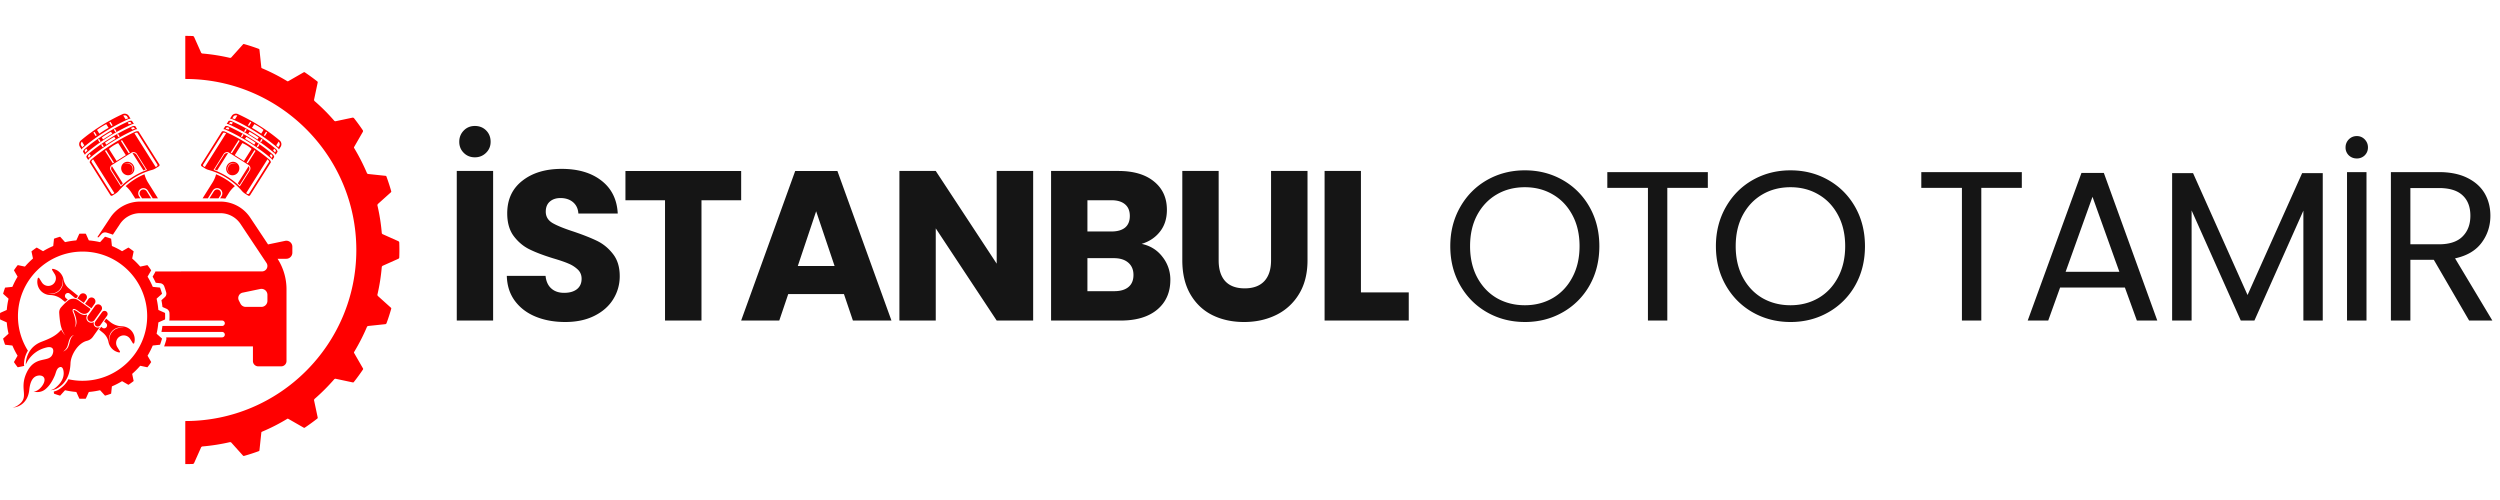
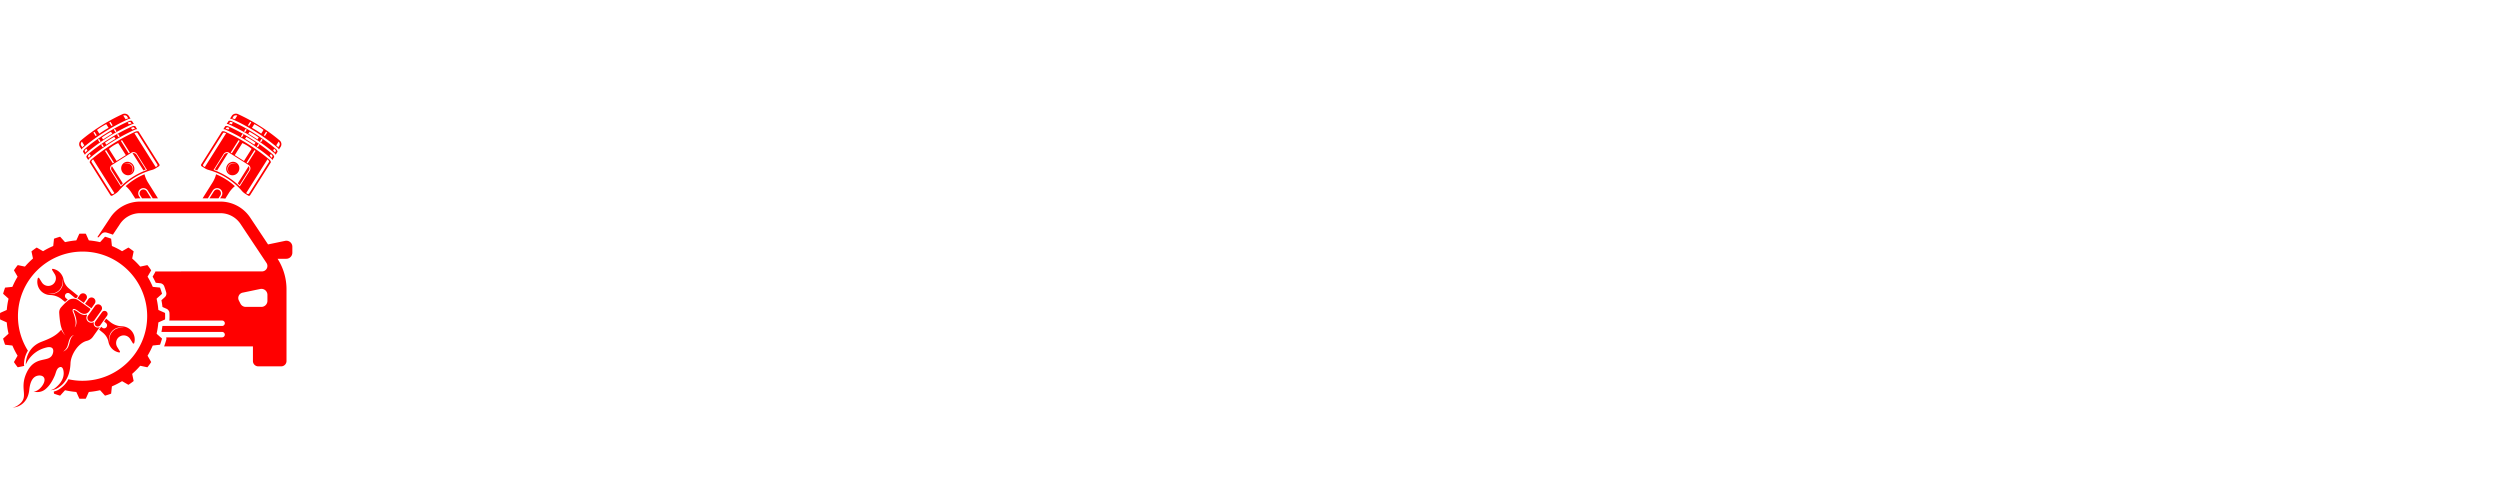
<svg xmlns="http://www.w3.org/2000/svg" width="500" viewBox="0 0 375 75" height="100" version="1.0">
  <defs>
    <clipPath id="a">
-       <path d="M27 5.379h33v64.5H27Zm0 0" />
-     </clipPath>
+       </clipPath>
  </defs>
  <path fill="red" d="m12.848 22.89-.16-.257c.05-.16.269-.332.269-.332l.164.258a1 1 0 0 0-.273.332m2.007-2.05.239.375-.172.11-.238-.376Zm1.797-1.082.188.297c-.754.445-1.38.87-1.38.87l-.19-.296c.55-.406 1.382-.871 1.382-.871m.586-.422.239.379-.172.105-.239-.375Zm2.336-1.043.164.254s-.23-.004-.418.101l-.164-.257s.25-.121.418-.098m-3.39 2.293.035-.023a28 28 0 0 1 3.504-1.891 1 1 0 0 1 .359-.082l-.289-.457a.63.63 0 0 0-.445.031c-.782.348-2.016.953-3.465 1.867l-.031.024a28 28 0 0 0-3.184 2.316.65.65 0 0 0-.215.387l.29.457a.9.9 0 0 1 .226-.285c.66-.563 1.75-1.422 3.215-2.344m.566 4.969 1.398 2.218c.13-.148.274-.265.274-.265l-1.633-2.59s-.242.32-.039.637m18.914 1.953s.14.117.273.265l1.399-2.218c.2-.317-.043-.637-.043-.637Zm-7.504 4.96h-.039c.012.005.024.005.035.009Zm6.156-7.566a.857.857 0 0 0 .23 1.153q-.021-.012-.038-.024a.854.854 0 0 1 .91-1.445q.018.017.035.027a.85.85 0 0 0-1.137.29m1.145-.488c-.457-.289-1.07-.133-1.371.344-.3.48-.176 1.101.277 1.387.457.289 1.07.132 1.371-.344.301-.48.18-1.102-.277-1.387m-1.848-1.207-1.398 2.219c.187.054.355.133.355.133l1.633-2.59s-.39-.078-.59.238m-13.734-.238 1.633 2.59s.168-.079.36-.133l-1.4-2.219c-.199-.316-.593-.238-.593-.238m21.355-.078s-.093-.207-.27-.332l.161-.258s.219.172.273.332Zm-2.07-1.567-.172-.11.235-.374.171.11Zm-.539-.398s-.625-.426-1.383-.871l.188-.297s.836.465 1.383.87Zm-1.844-1.106-.172-.105.235-.38.172.11Zm-2.02-1.172c-.187-.105-.413-.101-.413-.101l.16-.254c.172-.023.418.098.418.098Zm6.653 3.723a28.5 28.5 0 0 0-3.18-2.316l-.035-.024a28 28 0 0 0-3.465-1.867.62.62 0 0 0-.441-.031l-.29.457a1 1 0 0 1 .36.082c.79.351 2.04.969 3.5 1.89l.035.024a28 28 0 0 1 3.215 2.344.9.9 0 0 1 .23.285l.29-.457a.66.66 0 0 0-.219-.387m-.684 1.32s-.093-.21-.27-.332l.161-.261s.219.172.27.336Zm-2.046-1.609-.172-.11.238-.374.172.109Zm-.547-.383s-.625-.426-1.383-.87l.191-.302s.832.47 1.383.871ZM36.3 20.582l-.172-.11.238-.378.172.11Zm-2.043-1.133c-.188-.105-.414-.101-.414-.101l.16-.258c.168-.02.418.101.418.101Zm6.66 3.711a28 28 0 0 0-3.18-2.316l-.039-.024a28 28 0 0 0-3.46-1.87.65.65 0 0 0-.446-.028l-.29.457a1 1 0 0 1 .36.082c.793.352 2.04.969 3.504 1.89l.035.024a28 28 0 0 1 3.215 2.344 1 1 0 0 1 .23.285l.286-.457a.65.65 0 0 0-.215-.387m-21.34 2.871-.043.024a.852.852 0 0 0-.906-1.441.2.2 0 0 0 .035-.028.86.86 0 0 1 1.18.27.853.853 0 0 1-.266 1.175m-.957-1.617c-.453.285-.578.906-.277 1.387.3.476.914.633 1.37.344.458-.286.583-.907.278-1.387-.3-.477-.914-.633-1.37-.344m23.336-2.668-.227.36s-.164-.243-.3-.29l.363-.574s.215.176.164.504m-2.215-1.344-.172-.109.332-.523.172.109Zm-.562-.355s-.614-.445-1.383-.871l.348-.555s.855.434 1.382.871Zm-1.82-1.149-.172-.105.332-.527.171.109Zm-2.13-.992c-.101-.101-.39-.144-.39-.144l.226-.36c.274-.187.528-.066.528-.066Zm6.72 3.16a26 26 0 0 0-3-2.187 27 27 0 0 0-3.266-1.766.74.74 0 0 0-.926.282l-.258.406a1 1 0 0 1 .36.082c.788.355 2.038.969 3.503 1.89.008.008.024.016.035.024a28 28 0 0 1 3.215 2.344c.094.082.172.18.227.285l.258-.403a.74.74 0 0 0-.149-.957m-28.598 2.625-.16-.257c.05-.164.269-.336.269-.336l.164.261c-.176.121-.273.332-.273.332m1.98-2.093.238.375-.172.109-.238-.375Zm1.805-1.07.191.3c-.758.445-1.383.871-1.383.871l-.187-.3c.547-.403 1.379-.872 1.379-.872m.582-.434.234.379-.172.109-.238-.379Zm2.36-1.004.163.258s-.23-.004-.418.101l-.164-.258s.25-.12.418-.101m-3.4 2.285.04-.023a28 28 0 0 1 3.5-1.891 1 1 0 0 1 .36-.082l-.29-.457a.64.64 0 0 0-.441.027 28 28 0 0 0-3.465 1.871l-.035.024a28 28 0 0 0-3.18 2.316.64.64 0 0 0-.219.387l.29.457a1 1 0 0 1 .226-.285 28 28 0 0 1 3.215-2.344m5.298 4.145a10.9 10.9 0 0 0-3.801 2.394c-.02.02-.04.035-.059.055l-1.508-2.395a.6.6 0 0 1 .188-.828l2.914-1.836a.6.6 0 0 1 .828.188l1.508 2.394q-.036.011-.07.028M16.699 29l-2.992-4.746s.05-.219.262-.352l3.183 5.055s-.28.313-.453.043m-.781-6.477 1.176 1.868-.172.109-1.176-1.867Zm1.809-1.062 1.144 1.812-1.383.872-1.144-1.813c.633-.566 1.383-.871 1.383-.871m.574-.438 1.176 1.868-.172.109-1.176-1.867Zm2.297-1.113 2.992 4.75c.168.266-.238.387-.238.387l-3.184-5.05c.21-.134.43-.087.43-.087m1.57 5.774q.37-.121.594-.184a2.1 2.1 0 0 0 .601-.262l.473-.297a.213.213 0 0 0 .066-.289l-3.117-4.941a.64.64 0 0 0-.441.027 28 28 0 0 0-3.465 1.871l-.016.012a28 28 0 0 0-3.199 2.328.64.64 0 0 0-.219.387l3.117 4.941a.206.206 0 0 0 .286.067l.476-.297q.278-.177.496-.43a8 8 0 0 1 .473-.512 10.2 10.2 0 0 1 3.805-2.394c.023-.008.047-.02.07-.027m-9.813-3.579-.226-.359c-.055-.328.16-.504.16-.504l.363.574c-.136.047-.297.29-.297.29m1.825-2.335.332.523-.172.11-.332-.524Zm1.758-1.149.347.555c-.765.426-1.383.87-1.383.87l-.347-.554c.527-.437 1.383-.87 1.383-.87m.628-.355.329.527-.172.105-.332-.523Zm2.45-.864.226.36s-.289.043-.39.144l-.36-.57s.25-.121.524.066m-3.328 2.395.035-.024a29 29 0 0 1 3.5-1.89 1 1 0 0 1 .359-.082l-.254-.406a.75.75 0 0 0-.93-.282c-.671.305-1.863.883-3.265 1.766a26 26 0 0 0-3 2.187.74.74 0 0 0-.145.957l.254.403a.9.9 0 0 1 .23-.285c.66-.563 1.75-1.422 3.216-2.344m5.515 8.71a.584.584 0 0 0-.18.798l.282.441h1.36L22 28.691a.58.58 0 0 0-.797-.183m12.692-1.6-.004-.005c-.473-.297-.97-.55-1.48-.765a4.3 4.3 0 0 1-.524 1.226l-1.496 2.383h.789l.734-1.164a.78.78 0 0 1 1.074-.246c.364.23.473.71.242 1.074l-.21.336h.03c.255 0 .5.016.747.047l.55-.875a4.3 4.3 0 0 1 .883-1 10 10 0 0 0-1.328-1.008l-.007-.004M37.383 29c-.168.27-.453-.043-.453-.043l3.187-5.055a.63.63 0 0 1 .258.352Zm-1.418-1.031-.055-.055a10.95 10.95 0 0 0-3.875-2.422l1.508-2.394a.6.6 0 0 1 .828-.188l2.914 1.836c.281.18.363.55.188.828Zm-5.235-2.922s-.406-.121-.238-.387l2.996-4.75s.215-.047.426.086Zm5.051-4.024.172.11L34.777 23l-.172-.11Zm1.957 1.309-1.144 1.813-1.38-.872 1.141-1.812s.75.305 1.383.871m.598.3L37.16 24.5l-.172-.11 1.176-1.867Zm2.082 1.317a28 28 0 0 0-3.195-2.328l-.02-.012a28 28 0 0 0-3.465-1.87.64.64 0 0 0-.441-.028l-3.113 4.941a.21.21 0 0 0 .062.29l.477.296c.183.117.386.207.597.262.149.043.352.102.594.184.023.007.047.02.074.027a10.2 10.2 0 0 1 3.801 2.394c.02.02.035.04.055.055.18.184.32.34.422.457.14.168.308.313.492.43l.476.297a.204.204 0 0 0 .286-.067l3.117-4.941a.64.64 0 0 0-.219-.387m-16.727 5.797-1.496-2.383a4.3 4.3 0 0 1-.52-1.226q-.773.321-1.484.765-.002.005-.003.004l-.004.004a9.5 9.5 0 0 0-1.332 1.008c.343.281.64.617.882 1l.555.875q.365-.047.742-.047h.032l-.211-.336a.783.783 0 0 1 .246-1.074.783.783 0 0 1 1.074.246l.734 1.164Zm9.188-1.238a.576.576 0 0 0-.793.183l-.668 1.055h1.363l.278-.441a.584.584 0 0 0-.18-.797m-8.117 18.469-.035-.051-.942-.418c-.012-.02-.023-.031-.035-.051a12 12 0 0 0-.254-1.621.4.4 0 0 0 .016-.059l.77-.687a.06.06 0 0 0 .015-.063 14 14 0 0 0-.277-.851.07.07 0 0 0-.047-.04l-1.028-.105c-.02-.004-.039-.015-.047-.035-.214-.508-.464-1-.746-1.465a.06.06 0 0 1-.004-.058l.516-.895a.05.05 0 0 0-.004-.062 12 12 0 0 0-.527-.727c-.02-.008-.035-.012-.059-.02l-1.008.215c-.02-.007-.035-.011-.054-.02-.36-.413-.746-.804-1.16-1.16-.008-.023-.016-.038-.02-.058l.211-1.008c.008-.02 0-.043-.02-.058q-.351-.276-.726-.528c-.016-.011-.043-.011-.063-.004l-.89.516c-.02.012-.043.012-.059 0a11 11 0 0 0-1.465-.75c-.02-.008-.035-.023-.035-.047l-.11-1.023a.07.07 0 0 0-.038-.051 12 12 0 0 0-.852-.277.06.06 0 0 0-.058.02l-.692.765a.3.3 0 0 1-.055.015 12 12 0 0 0-1.625-.254c-.015-.011-.03-.019-.046-.035l-.422-.941-.051-.031c-.149-.008-.3-.008-.45-.008-.152 0-.3 0-.448.008q-.03.016-.051.03l-.422.942c-.016.016-.031.024-.047.035q-.834.072-1.625.254a.4.4 0 0 1-.059-.015l-.687-.766a.07.07 0 0 0-.059-.02q-.434.125-.851.278a.054.054 0 0 0-.04.05l-.109 1.024c0 .024-.015.04-.035.047q-.762.323-1.465.75a.05.05 0 0 1-.058 0l-.895-.516a.07.07 0 0 0-.062.004q-.37.252-.723.528a.06.06 0 0 0-.023.058l.214 1.008-.02.059c-.413.355-.8.746-1.16 1.16-.019.008-.034.012-.058.02l-1.008-.215c-.02.007-.035.011-.058.02-.184.233-.36.48-.528.726v.062l.512.89a.06.06 0 0 1 0 .063c-.281.465-.531.957-.746 1.465-.02.012-.031.024-.05.035L.8 43.137c-.024.004-.043.02-.047.039a11 11 0 0 0-.277.851.06.06 0 0 0 .015.063l.766.687c.008.02.012.035.02.059q-.189.793-.258 1.621l-.032.05-.941.419-.035.05c-.008.153-.008.301-.008.45 0 .152 0 .3.008.453l.035.05.941.419.032.05q.07.831.257 1.622c-.007.023-.011.039-.02.058l-.765.688a.06.06 0 0 0-.015.062c.082.285.171.57.277.852l.047.035 1.023.11c.02.015.031.023.051.034.215.508.465 1 .746 1.465.012.02.012.043 0 .059l-.512.894a.06.06 0 0 0 0 .063q.252.375.528.726a.07.07 0 0 0 .058.02l.961-.203a.27.27 0 0 1-.058-.156v-.028a4.03 4.03 0 0 1 .59-2.097 9.66 9.66 0 0 1-1.493-5.118c-.03-5.375 4.371-9.777 9.746-9.746 5.309.028 9.606 4.325 9.637 9.637.027 5.371-4.371 9.773-9.746 9.742a9.7 9.7 0 0 1-2.066-.23 5 5 0 0 1-.176.3l-.008.012a3.6 3.6 0 0 1-.773.871c-.059.051-.121.098-.188.149a2.6 2.6 0 0 1-1.055.515l.032.278c0 .023.015.043.039.05q.416.154.851.278a.07.07 0 0 0 .059-.02l.687-.765a.4.4 0 0 1 .059-.016q.791.183 1.625.254l.047.035.422.942.05.035q.222.007.45.008.224-.001.449-.008a.4.4 0 0 1 .05-.035l.423-.942.046-.035a12 12 0 0 0 1.625-.254q.028.005.055.016l.692.765a.06.06 0 0 0 .058.02q.435-.124.852-.278a.07.07 0 0 0 .039-.05l.105-1.024a.06.06 0 0 1 .04-.047q.76-.321 1.464-.75a.08.08 0 0 1 .059 0l.89.516a.06.06 0 0 0 .063-.004q.375-.252.726-.527c.02-.012.028-.035.02-.059l-.211-1.008c.004-.02.012-.035.02-.054q.62-.541 1.16-1.164l.054-.02 1.008.215c.024.004.047-.004.059-.02.183-.234.363-.476.527-.726a.05.05 0 0 0 .004-.063l-.516-.894a.06.06 0 0 1 .004-.059c.282-.465.532-.957.746-1.465.008-.02.028-.03.047-.035l1.028-.11c.02 0 .039-.015.047-.034q.153-.424.277-.852a.06.06 0 0 0-.016-.062l-.77-.688a.4.4 0 0 0-.015-.058q.183-.79.254-1.622c.012-.02.023-.03.035-.05l.942-.418q.017-.028.035-.051c.004-.152.008-.3.008-.453q-.001-.222-.008-.45" />
  <path fill="red" d="M39.203 46.035h-2.34a.89.89 0 0 1-.8-.496l-.235-.465a.824.824 0 0 1 .567-1.176l2.636-.55a.897.897 0 0 1 1.082.879v.902c0 .5-.406.906-.91.906m4.649-8.125v-.902a.896.896 0 0 0-1.079-.88l-2.566.536-2.676-4.027a5.37 5.37 0 0 0-4.48-2.399H21.03c-1.804 0-3.48.899-4.48 2.399l-1.946 2.93.176.035.453-.508a.72.72 0 0 1 .73-.211c.302.086.606.183.9.293.023.008.046.02.066.027l1.066-1.601a3.64 3.64 0 0 1 3.035-1.625h12.024a3.63 3.63 0 0 1 3.03 1.625l3.892 5.843a.816.816 0 0 1-.68 1.266l-12.254.004h-3.73a.7.7 0 0 1-.079.191l-.34.59q.253.45.47.918l.675.07c.27.028.508.211.602.47.105.292.203.593.289.894a.72.72 0 0 1-.211.73l-.504.457q.098.5.156 1.012l.625.277c.11.051.207.133.277.235l.036.05a.7.7 0 0 1 .109.348 10 10 0 0 1 0 .945.6.6 0 0 1-.031.18h7.93a.406.406 0 1 1 0 .813h-8.954c-.039.3-.086.601-.144.894h9.097c.227 0 .407.184.407.406 0 .227-.18.41-.407.41h-8.39c.039.13.043.27.004.403q-.13.451-.29.898-.01.024-.027.055H37.94v2.211a.8.8 0 0 0 .805.781h3.426a.8.8 0 0 0 .805-.781V43.379c0-1.617-.47-3.2-1.34-4.563h1.308c.5 0 .907-.406.907-.906m-31.999 7.012.718.512.364-.516a.58.58 0 0 0-.137-.813.587.587 0 0 0-.817.137l-.378.535q.127.058.25.145m-.778 5.348c-.008.007-.02.011-.035.023l-.047.027-.055.043c-.015.016-.039.032-.058.051l-.027.031q-.019.018-.032.035l-.015.02c-.004.008-.012.012-.016.02l-.031.042c-.04.055-.078.122-.113.192q-.054.106-.094.23-.023.06-.04.125l-.034.133q-.036.136-.07.278-.036.14-.083.277-.022.072-.05.137a.7.7 0 0 1-.06.129c-.01.023-.023.042-.03.062l-.012.016-.008.015-.016.028q-.022.03-.039.058-.022.025-.039.051a1.45 1.45 0 0 1-.46.375l-.055.023-.04.016-.03.012.027-.02.078-.058q.05-.043.113-.102.064-.06.133-.137a2 2 0 0 0 .129-.183q.018-.023.031-.051l.031-.05a.1.1 0 0 1 .016-.032l.008-.016.004-.011c.008-.02.02-.04.027-.059l.047-.121c.016-.043.027-.086.043-.129l.074-.273q.035-.136.074-.278.02-.072.043-.136.023-.07.051-.133.054-.128.121-.239a1.3 1.3 0 0 1 .149-.191 1 1 0 0 1 .156-.133c.012-.012.023-.015.039-.023l.035-.024c.024-.008.043-.02.063-.027l.054-.02c.016-.007.031-.007.04-.011l.034-.008zm3.235-1.25a.61.61 0 0 1-.215-.723.74.74 0 0 1-.828-.02.74.74 0 0 1-.239-.914.15.15 0 0 0-.047-.183c-.015.008-.03.011-.05.02q-.5.146-1.075-.263c-.027-.015-.054-.039-.082-.058a3 3 0 0 0-.156-.117c-.441-.313-.558-.266-.562-.262-.02.016-.02.121-.004.195.035.075.187.43.308.864q.042.157.07.296c.122.622-.023 1.008-.214 1.247a.4.4 0 0 1 .031-.11c.363-.719-.34-2.246-.34-2.246s-.242-.918.961.012 1.715-.418 1.715-.418l-1.82-1.293a1.3 1.3 0 0 0-1.602.07 9.5 9.5 0 0 0-1 .985c-.2.23-.297.527-.277.832.027.453.086 1.18.219 1.824.007.047.023.101.039.164q.016.06.039.133.012.035.02.07l.027.074.011.04.012.038q.017.037.027.078l.063.157.035.078c.012.027.02.05.031.078q.023.036.04.074c.003.012.011.024.015.04l.02.034q.016.036.039.067c.003.012.011.023.015.035q.013.016.02.031a.3.3 0 0 0 .039.063q.014.03.035.054l.066.098q.014.022.028.04c.011.01.02.023.027.03l.05.063s-.023-.02-.058-.055l-.031-.031-.031-.035-.078-.086c-.016-.02-.032-.035-.043-.055-.016-.02-.032-.035-.047-.058l-.024-.028c-.008-.011-.011-.023-.02-.031l-.046-.066-.024-.036-.023-.035-.047-.07q-.02-.04-.043-.074l-.043-.078-.058-.106-.012.016c-.774.945-1.836 1.37-2.945 1.797-.653.25-1.239.664-1.653 1.234a3.8 3.8 0 0 0-.71 2.2v.015-.02c.027-.07.683-1.761 2.632-2.437a1 1 0 0 1 .09-.028c.105-.035.223-.07.34-.097.27-.07.554-.106.8.008.352.168.29.656.176.957-.523 1.422-2.64.082-3.918 2.824-1.199 2.582.598 3.664-1.398 4.941q-.175.117-.375.184a1.5 1.5 0 0 1-.305.07s.235.016.567-.078l.011-.004c.032-.008.059-.02.09-.027a2.5 2.5 0 0 0 .711-.38l.004-.003q.005.001.004-.004c.488-.367.977-1.016 1.098-2.14.07-.649.234-1.54.843-1.954.43-.293 1.215-.308 1.407.203.25.665-.692 1.852-1.418 1.98h-.008l-.172.013s1.043.39 1.922-.48a4 4 0 0 0 .629-.74c.254-.378.457-.784.633-1.194.16-.371.238-.97.617-1.18.586-.324.703.45.71.836.016 1.035-.745 1.816-1.269 2.23a1.6 1.6 0 0 1-.738.328H7.54s.691.059 1.418-.515h-.004c.067-.047.125-.094.188-.14a3.5 3.5 0 0 0 .718-.817h.004c.2-.313.352-.649.461-.996.156-.508.23-1.032.25-1.547V54.5c.047-1.281 1.156-3.062 2.465-3.375.356-.086.676-.297.895-.605l1.046-1.473a.62.62 0 0 1-.671-.027m-7.075-5.016c.024.004.063.016.114.02l.082.011.101.008c.054.004.07 0 .11 0q.06-.001.125-.008.128-.007.27-.043a2 2 0 0 0 .144-.039c.05-.02.101-.031.148-.055.098-.039.192-.097.285-.156l.07-.05.036-.024.094-.082.062-.063c.043-.035.074-.082.113-.125a1.6 1.6 0 0 0 .258-.418 1.7 1.7 0 0 0 .14-.566q.006-.029.005-.062.005-.03.004-.059v-.11q-.007-.056-.008-.101L9.375 42l-.02-.117-.007-.04.011.04c.008.027.024.062.036.113.003.027.011.055.015.086.004.027.012.063.016.098s.011.07.011.113q-.001.029.004.062.001.03-.004.063c.004.047-.003.09-.003.14-.008.047-.012.094-.024.145a1.6 1.6 0 0 1-.25.61c-.031.054-.066.097-.101.144-.043.043-.079.09-.121.133l-.063.062-.07.055-.035.031-.036.024c-.023.015-.046.035-.07.05q-.073.05-.152.086-.037.023-.075.04l-.078.03c-.05.024-.105.04-.156.055-.05.012-.101.028-.152.036q-.152.03-.285.03-.066 0-.125-.003c-.04-.004-.079-.004-.114-.012a1 1 0 0 1-.097-.015c-.032-.004-.059-.012-.086-.016a.2.2 0 0 1-.063-.02c-.02-.003-.035-.011-.05-.015l-.04-.012.043.008m.282.25c.64.023 1.257.242 1.754.644l.484.395q.147-.14.316-.285c.028-.024.055-.043.086-.067l-.25-.203a.445.445 0 1 1 .563-.691l.777.637q.112.016.219.05a.2.2 0 0 1 .02-.039l.222-.316-1.34-1.09a2.38 2.38 0 0 1-.844-1.39 1.9 1.9 0 0 0-.265-.672 1.98 1.98 0 0 0-1.32-.903c-.098-.015-.172.09-.118.176l.387.621a1.156 1.156 0 0 1-.34 1.582 1.144 1.144 0 0 1-1.594-.351l-.398-.637c-.05-.086-.18-.067-.207.031a1.975 1.975 0 0 0 1.848 2.508M18.57 49.19l-.117-.02q-.034 0-.082-.007l-.098-.008c-.035-.004-.074 0-.113 0q-.058-.001-.12.004a3 3 0 0 0-.274.043q-.07.019-.145.043c-.047.02-.098.031-.144.055a1.7 1.7 0 0 0-.29.156l-.066.05-.035.024-.031.028-.067.054-.058.059c-.043.039-.078.086-.117.125-.032.043-.07.09-.098.137a1.7 1.7 0 0 0-.3.847c0 .024-.005.043-.005.063v.062c-.004.04 0 .074 0 .11 0 .035.004.07.008.097q.001.047.008.086l.02.114.011.042s-.008-.015-.016-.039c-.007-.027-.02-.066-.03-.117q-.012-.034-.02-.082l-.016-.097a1 1 0 0 1-.008-.114q-.005-.029-.004-.062v-.063q.001-.07.008-.14c.008-.047.012-.098.024-.145q.023-.15.09-.309a1.5 1.5 0 0 1 .261-.445c.04-.043.074-.094.117-.133l.067-.062.066-.059.035-.027.035-.023q.04-.03.075-.051.073-.049.148-.09l.078-.035c.028-.012.051-.024.078-.032.051-.023.106-.039.157-.054q.076-.024.148-.035a1.6 1.6 0 0 1 .527-.016l.098.012.082.02c.027.003.047.011.066.015l.047.016a.1.1 0 0 1 .04.015zm1.356.711a1.98 1.98 0 0 0-1.637-.957 2.95 2.95 0 0 1-1.754-.644l-.613-.5-.305.43.281.226a.45.45 0 0 1 .063.629.44.44 0 0 1-.625.062l-.16-.128-.305.43.563.456c.437.356.738.844.843 1.395a1.98 1.98 0 0 0 1.59 1.57c.098.02.172-.09.117-.172l-.386-.62c-.332-.532-.192-1.243.336-1.583a1.145 1.145 0 0 1 1.597.352l.395.636a.116.116 0 0 0 .21-.03 1.98 1.98 0 0 0-.21-1.552m-5.637-1.652c-.148.21-.098.5.11.648a.467.467 0 0 0 .644-.109l1.012-1.422a.466.466 0 0 0-.106-.648.467.467 0 0 0-.648.11Zm-.578-2.004.512-.719a.586.586 0 0 0-.953-.68l-.512.72Zm.555-.379-1.047 1.473a.58.58 0 0 0 .136.812.58.58 0 0 0 .813-.136l1.05-1.47a.586.586 0 0 0-.952-.679" />
  <g clip-path="url(#a)">
-     <path fill="red" d="M27.793 63.156c14.148 0 25.656-11.511 25.656-25.656 0-14.148-11.508-25.656-25.656-25.656V5.383q.586 0 1.168.023l.133.09 1.09 2.438c.043.035.082.058.125.09a29 29 0 0 1 4.21.664c.055-.016.094-.032.149-.047l1.785-1.985a.15.15 0 0 1 .156-.047c.75.211 1.485.454 2.207.72a.15.15 0 0 1 .102.124l.281 2.66a.14.14 0 0 0 .09.121 29.5 29.5 0 0 1 3.8 1.942.15.15 0 0 0 .153 0l2.317-1.332a.16.16 0 0 1 .16.004c.644.437 1.273.89 1.883 1.37a.15.15 0 0 1 .054.153l-.554 2.613c.02.051.03.094.046.145a29 29 0 0 1 3.016 3.016l.145.046 2.613-.554.152.054q.72.916 1.371 1.883c0 .059.004.102.004.16l-1.332 2.317a.14.14 0 0 0 .004.152 30.5 30.5 0 0 1 1.938 3.8c.043.032.078.06.12.09l2.66.282a.15.15 0 0 1 .126.102c.265.722.508 1.46.719 2.207a.16.16 0 0 1-.043.156l-1.989 1.785a1 1 0 0 1-.047.148 29 29 0 0 1 .665 4.211c.03.047.054.082.09.125l2.437 1.09c.035.051.058.086.09.137a29 29 0 0 1 0 2.328c-.032.047-.055.086-.09.133l-2.438 1.09a3 3 0 0 0-.09.129 29 29 0 0 1-.664 4.21c.02.051.032.094.047.145l1.989 1.79c.043.038.058.097.043.155a30 30 0 0 1-.72 2.207l-.124.098-2.66.281c-.043.035-.078.059-.121.094a30 30 0 0 1-1.938 3.797.15.15 0 0 0-.004.156l1.332 2.313a.16.16 0 0 1-.004.164q-.65.966-1.37 1.879a.15.15 0 0 1-.153.058l-2.613-.558c-.051.02-.094.03-.145.05a30 30 0 0 1-3.012 3.012c-.02.055-.03.094-.05.149l.554 2.613a.15.15 0 0 1-.054.152q-.916.716-1.883 1.367a.15.15 0 0 1-.16.004l-2.317-1.328a.14.14 0 0 0-.152 0 29 29 0 0 1-3.8 1.938.15.15 0 0 0-.09.125l-.282 2.656a.15.15 0 0 1-.102.129q-1.083.399-2.207.715a.15.15 0 0 1-.156-.043l-1.785-1.985a2 2 0 0 0-.148-.046 30 30 0 0 1-4.211.66l-.125.09-1.09 2.44c-.051.032-.086.06-.133.09q-.581.019-1.168.02z" />
-   </g>
-   <path d="M73.968 25.645v22.437h-5.453V25.645Zm-2.735-2.047q-1.003 0-1.671-.672-.674-.67-.672-1.656-.001-.997.672-1.688.668-.686 1.671-.687 1.014.002 1.688.671c.445.45.672 1.016.672 1.704q0 .986-.688 1.656-.688.673-1.672.672M84.772 48.3q-2.456 0-4.407-.796-1.954-.795-3.125-2.36-1.16-1.56-1.218-3.765h5.812q.122 1.235.86 1.89.732.657 1.921.657 1.22.002 1.922-.547.703-.562.703-1.563 0-.824-.562-1.375a4.5 4.5 0 0 0-1.375-.89q-.814-.357-2.313-.797-2.174-.669-3.546-1.344c-.918-.445-1.711-1.11-2.375-1.984q-.985-1.313-.985-3.422-.001-3.122 2.266-4.89 2.261-1.782 5.906-1.782 3.716 0 5.984 1.781 2.263 1.77 2.422 4.922h-5.906q-.065-1.077-.797-1.703-.737-.623-1.89-.625c-.657 0-1.188.18-1.594.531q-.61.533-.61 1.516-.002 1.094 1.016 1.703 1.03.595 3.203 1.297c1.445.492 2.625.96 3.531 1.406q1.36.676 2.344 1.953c.664.856 1 1.953 1 3.297a6.44 6.44 0 0 1-.984 3.485q-.972 1.564-2.828 2.484-1.845.924-4.375.922m26.403-22.656v4.39h-5.953v18.047h-5.469V30.035h-5.937v-4.39Zm15.418 18.468h-8.359l-1.344 3.97h-5.718l8.109-22.438h6.328l8.11 22.437h-5.782Zm-1.406-4.218-2.765-8.204-2.75 8.204Zm29.787 8.187h-5.47l-9.14-13.828v13.828h-5.453V25.645h5.453l9.14 13.906V25.645h5.47Zm16.266-11.5q1.951.409 3.124 1.938a5.47 5.47 0 0 1 1.188 3.453q0 2.815-1.969 4.468-1.97 1.641-5.469 1.641h-10.453V25.645h10.094q3.421 0 5.344 1.578 1.935 1.565 1.937 4.25-.001 1.968-1.047 3.28-1.031 1.313-2.75 1.83m-8.126-1.86h3.594q1.325.002 2.047-.577c.476-.395.719-.977.719-1.75 0-.77-.243-1.352-.72-1.75q-.72-.61-2.046-.61h-3.594Zm4.032 8.954c.914 0 1.625-.207 2.125-.625q.75-.622.75-1.813-.001-1.17-.782-1.843-.785-.67-2.156-.672h-3.969v4.953Zm15.654-18.032v13.421q0 2.018.984 3.11.997 1.078 2.922 1.078 1.92 0 2.938-1.078 1.014-1.092 1.015-3.11V25.645h5.469v13.39c0 2-.43 3.695-1.281 5.078a8.13 8.13 0 0 1-3.438 3.14c-1.437.7-3.039 1.048-4.797 1.048q-2.658 0-4.75-1.031-2.095-1.044-3.312-3.141c-.805-1.395-1.203-3.094-1.203-5.094v-13.39Zm21.341 18.218h7.173v4.22h-12.625V25.644h5.453Zm24.59 4.437q-3.111 0-5.672-1.452-2.55-1.453-4.031-4.047c-.993-1.738-1.485-3.696-1.485-5.875 0-2.164.492-4.117 1.485-5.86q1.482-2.608 4.03-4.062 2.562-1.453 5.673-1.453 3.122 0 5.672 1.453 2.56 1.455 4.03 4.047c.977 1.73 1.47 3.687 1.47 5.875 0 2.199-.493 4.164-1.47 5.89a10.57 10.57 0 0 1-4.03 4.032q-2.55 1.453-5.672 1.453m0-2.515q2.325 0 4.187-1.078 1.873-1.092 2.938-3.11 1.077-2.013 1.078-4.671 0-2.67-1.078-4.672-1.066-2-2.922-3.078-1.847-1.092-4.203-1.094-2.378.002-4.235 1.094-1.844 1.08-2.922 3.078c-.71 1.336-1.062 2.89-1.062 4.672q-.002 2.658 1.062 4.672c.72 1.343 1.696 2.382 2.938 3.11q1.875 1.077 4.219 1.077m27.446-19.97v2.36h-6.079v19.906h-2.906V28.176h-6.094v-2.36ZM268.574 48.3q-3.111 0-5.672-1.452-2.549-1.453-4.031-4.047c-.992-1.738-1.484-3.696-1.484-5.875q-.002-3.246 1.484-5.86 1.482-2.608 4.031-4.062 2.56-1.453 5.672-1.453 3.123 0 5.672 1.453 2.56 1.455 4.031 4.047 1.467 2.594 1.469 5.875-.002 3.3-1.469 5.89a10.57 10.57 0 0 1-4.031 4.032q-2.55 1.453-5.672 1.453m0-2.515q2.324 0 4.188-1.078c1.25-.727 2.226-1.766 2.937-3.11q1.078-2.013 1.078-4.671 0-2.67-1.078-4.672-1.064-2-2.922-3.078-1.846-1.092-4.203-1.094-2.378.002-4.234 1.094-1.844 1.08-2.922 3.078c-.711 1.336-1.063 2.89-1.063 4.672q-.002 2.658 1.063 4.672c.719 1.343 1.695 2.382 2.937 3.11q1.875 1.077 4.22 1.077m34.698-19.97v2.36h-6.078v19.906h-2.907V28.176h-6.093v-2.36Zm15.461 17.313h-9.719l-1.781 4.953h-3.078l8.062-22.14h3.36l8.015 22.14h-3.062Zm-.828-2.36-4.031-11.25-4.032 11.25Zm30.507-14.796v22.11h-2.906V31.597l-7.344 16.484h-2.046l-7.375-16.516v16.516h-2.922v-22.11h3.14l8.172 18.282 8.188-18.281Zm6.561-.157v22.266h-2.921V25.816Zm-1.453-2.046q-.703 0-1.203-.47a1.6 1.6 0 0 1-.484-1.187q-.001-.7.484-1.203.5-.499 1.203-.5.704.001 1.188.5c.32.336.484.735.484 1.203 0 .47-.164.867-.484 1.188a1.65 1.65 0 0 1-1.188.469m16.848 24.312-5.297-9.11h-3.516v9.11h-2.922V25.816h7.204c1.675 0 3.093.29 4.25.86q1.747.862 2.609 2.328c.57.98.86 2.101.86 3.36 0 1.53-.446 2.886-1.329 4.062q-1.313 1.753-3.969 2.328l5.594 9.328Zm-8.813-11.437h4.282c1.57 0 2.75-.383 3.53-1.157q1.187-1.169 1.188-3.125 0-1.982-1.172-3.062-1.158-1.092-3.546-1.094h-4.282Zm0 0" fill="#151515" />
+     </g>
</svg>